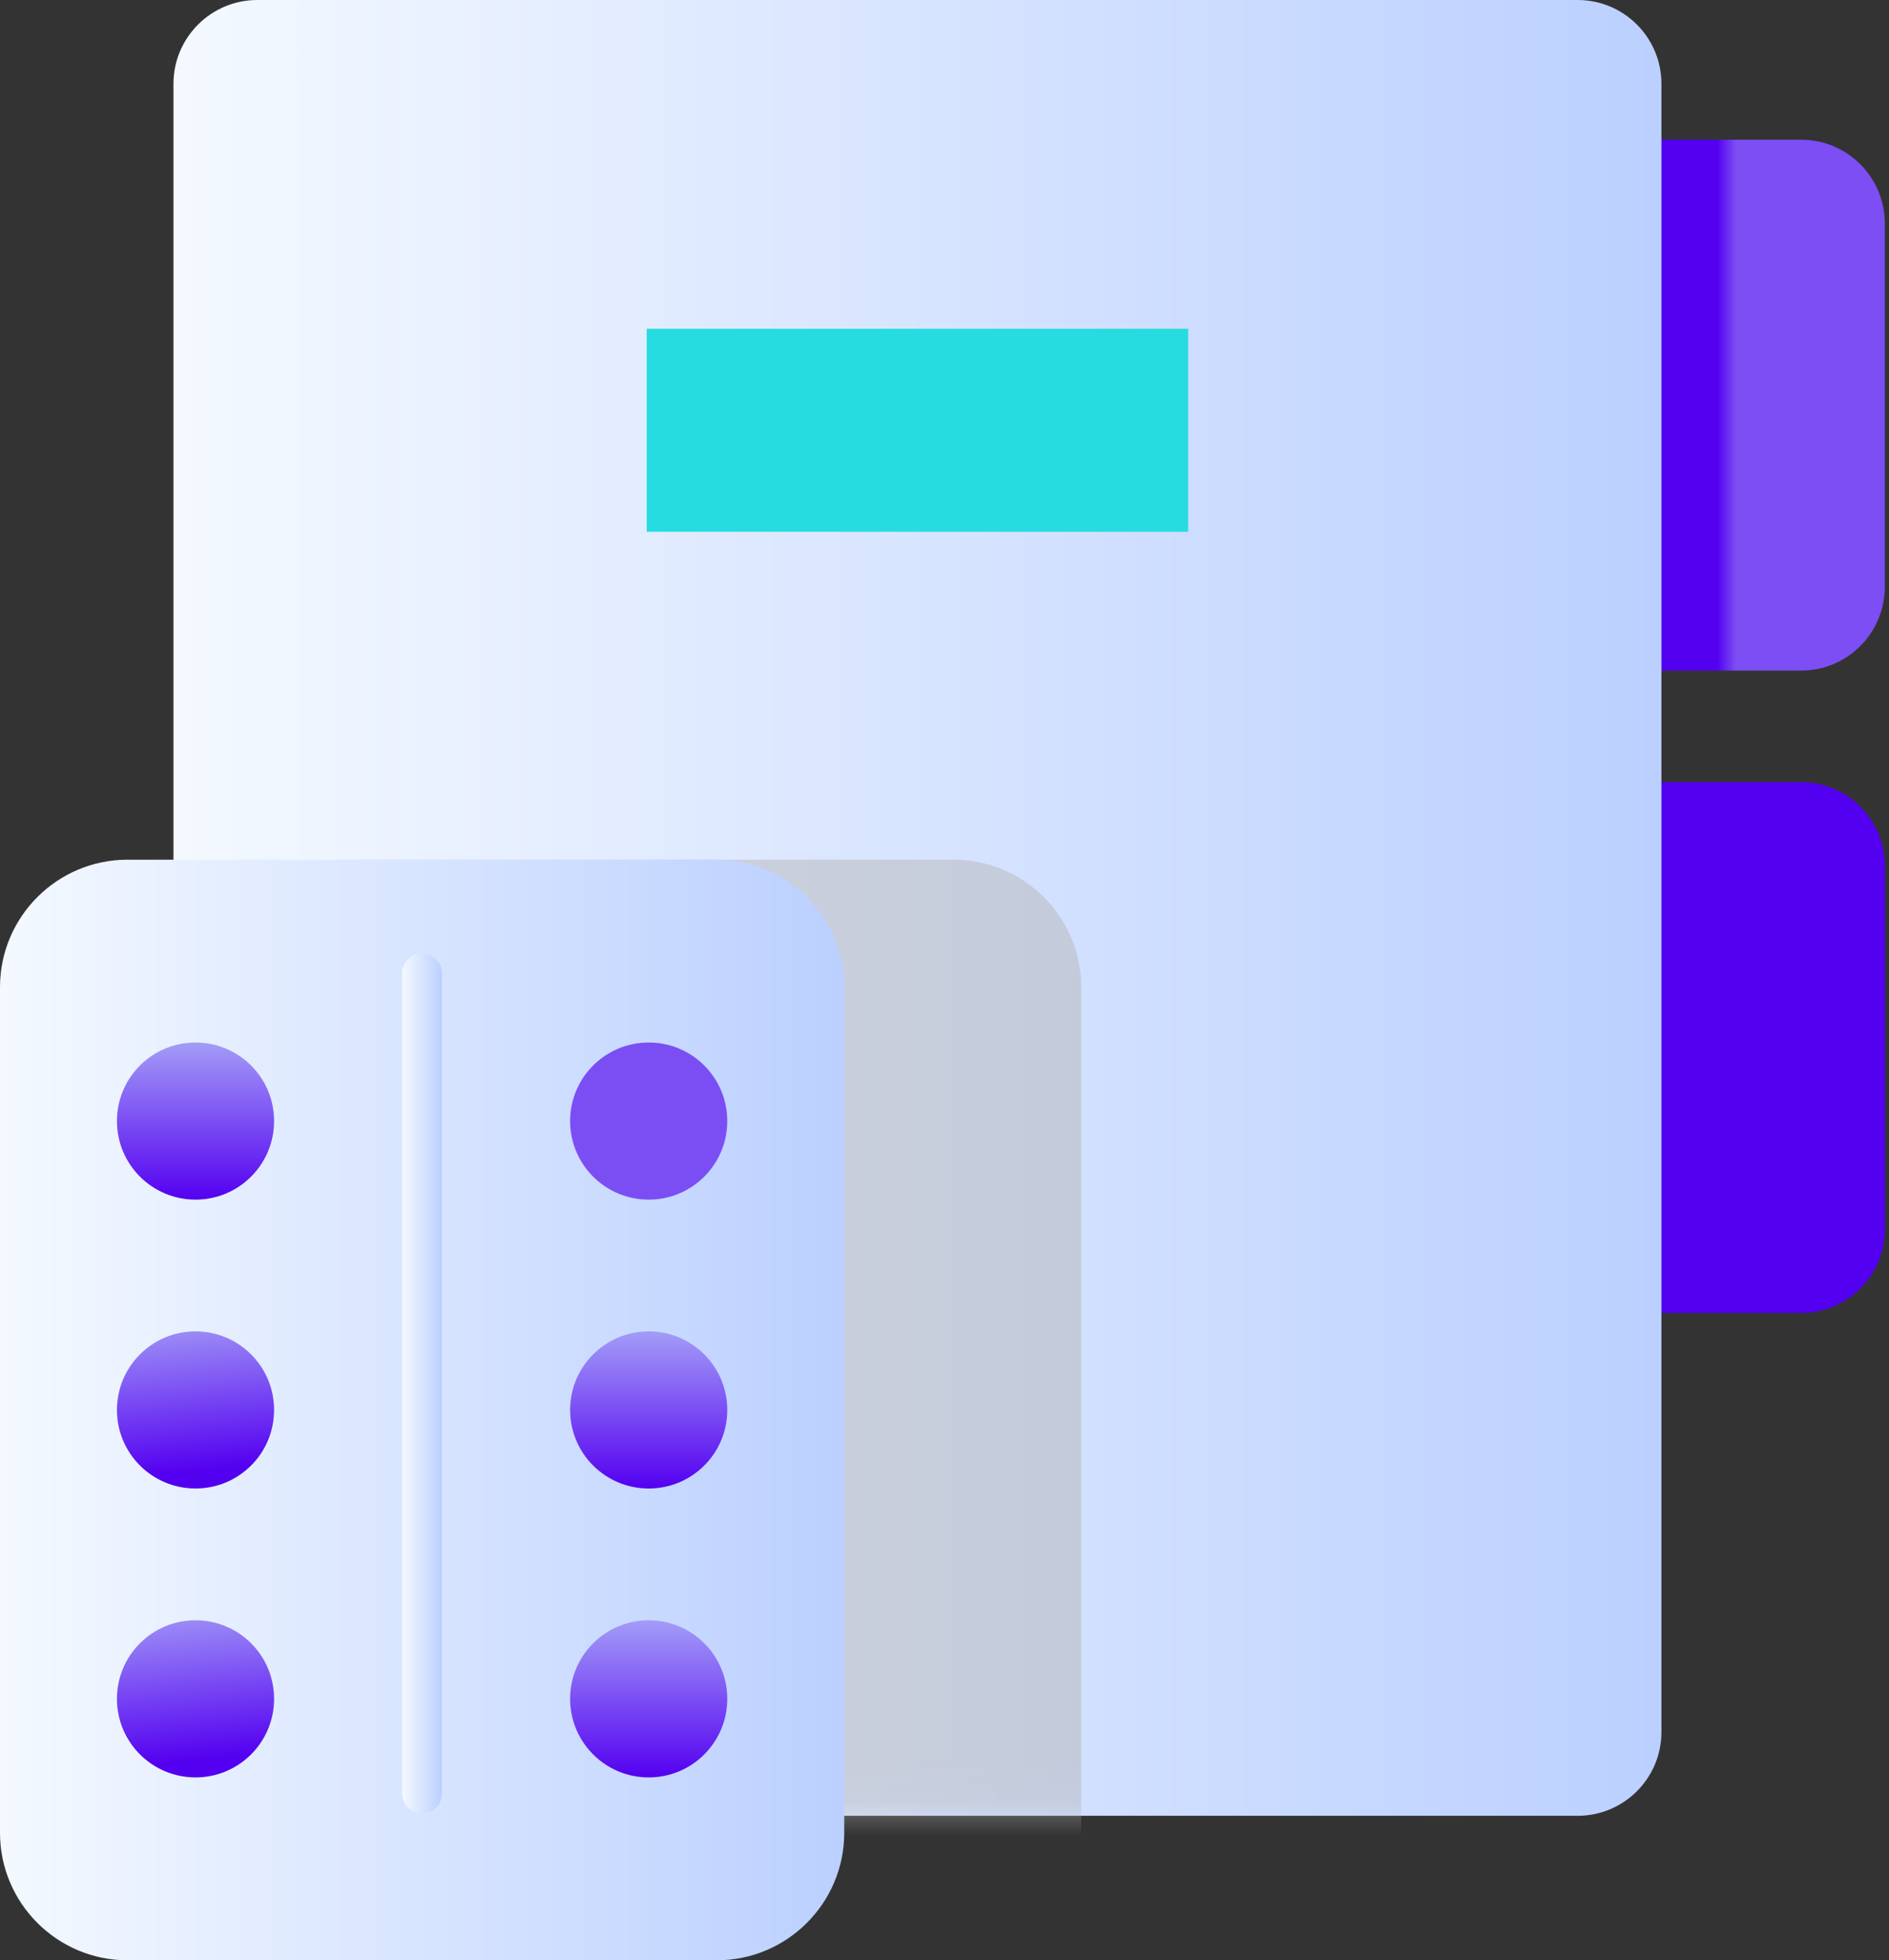
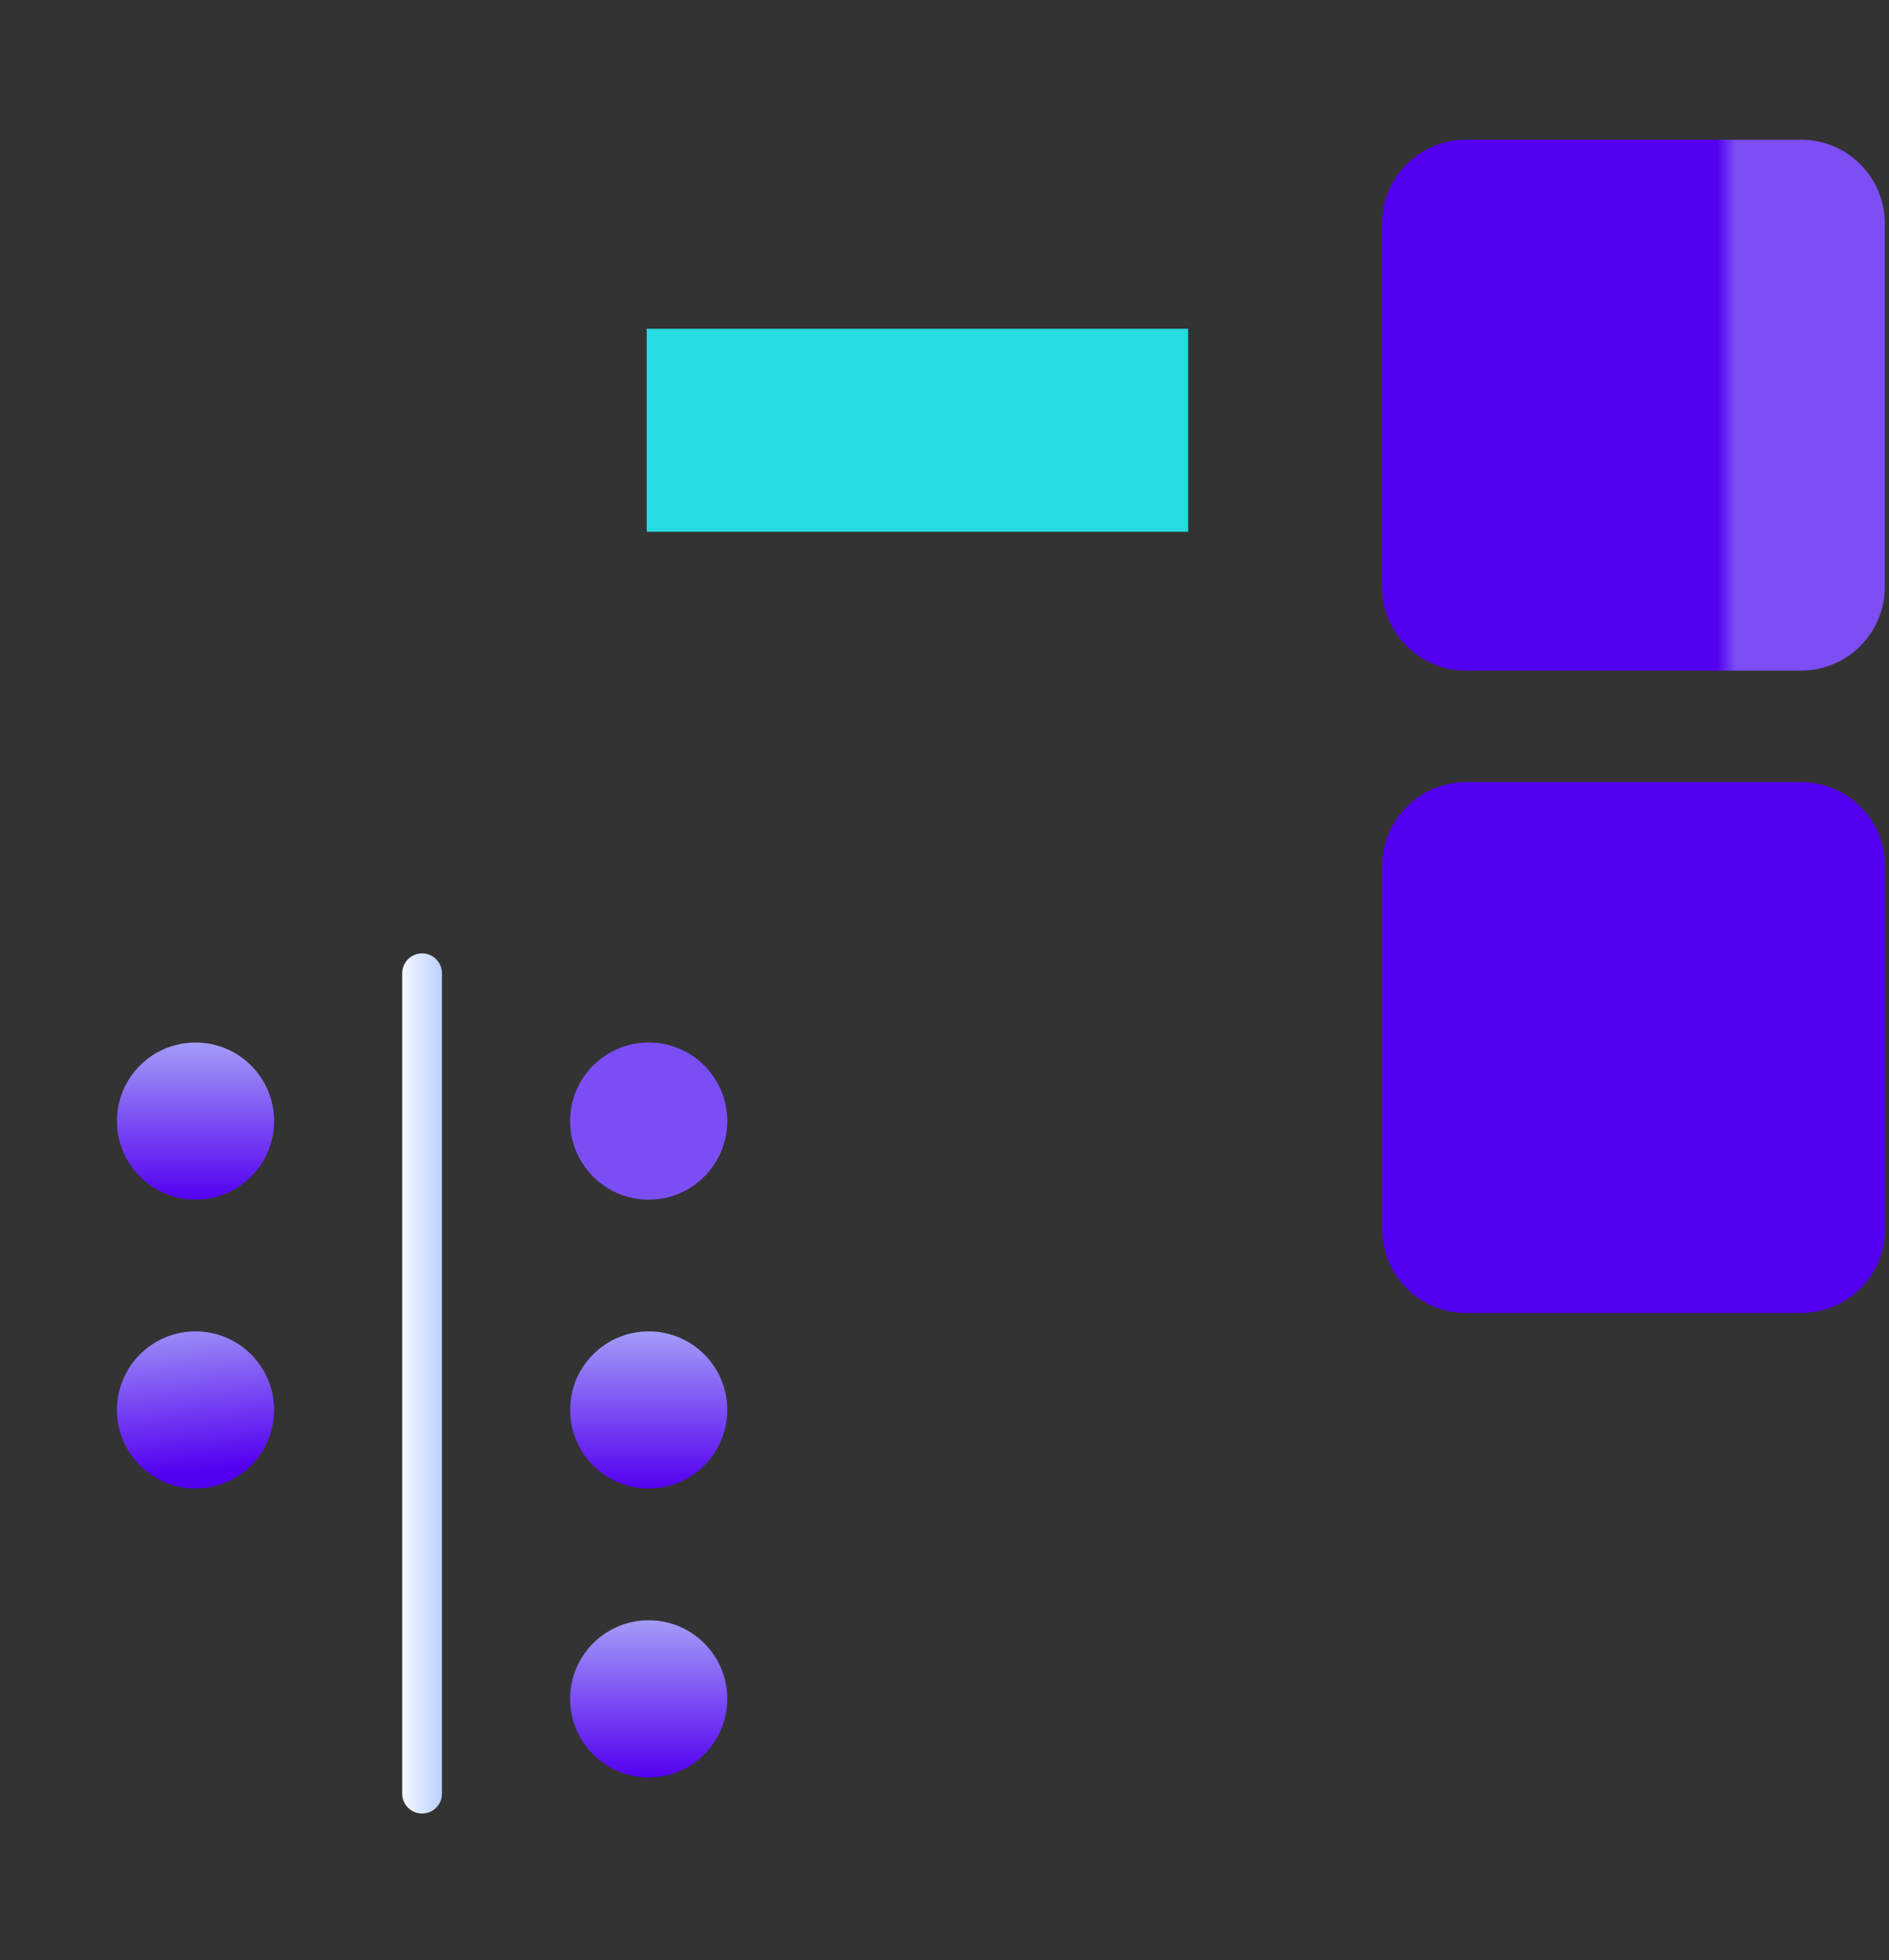
<svg xmlns="http://www.w3.org/2000/svg" width="53" height="55" viewBox="0 0 53 55" fill="none">
  <rect x="0" y="0" width="53" height="55" fill="#333333" stroke="none" />
  <path d="M52.883 16.46C52.883 17.764 51.833 18.815 50.533 18.815H41.128C39.828 18.815 38.777 17.764 38.777 16.46V6.27C38.777 4.975 39.828 3.92 41.128 3.92H50.533C51.833 3.92 52.883 4.975 52.883 6.27V16.46Z" fill="url(#paint0_linear_2366_198)" />
  <path d="M41.127 21.945H50.537C51.832 21.945 52.887 23 52.887 24.296V34.49C52.887 35.79 51.832 36.84 50.537 36.84H41.132C39.832 36.84 38.781 35.785 38.781 34.49V24.296C38.781 23 39.836 21.945 41.132 21.945H41.127Z" fill="url(#paint1_linear_2366_198)" />
-   <path d="M7.217 0H44.264C45.564 0 46.615 1.055 46.615 2.35V48.597C46.615 49.896 45.56 50.947 44.264 50.947H7.217C5.918 50.947 4.867 49.892 4.867 48.597V2.35C4.867 1.055 5.922 0 7.217 0Z" fill="url(#paint2_linear_2366_198)" />
  <path d="M33.336 9.225H18.145V14.92H33.336V9.225Z" fill="#26DCE0" />
  <mask id="mask0_2366_198" style="mask-type:luminance" maskUnits="userSpaceOnUse" x="4" y="0" width="43" height="51">
-     <path d="M7.217 0H44.264C45.564 0 46.615 1.055 46.615 2.35V48.597C46.615 49.896 45.56 50.947 44.264 50.947H7.217C5.918 50.947 4.867 49.892 4.867 48.597V2.35C4.867 1.055 5.922 0 7.217 0Z" fill="white" />
-   </mask>
+     </mask>
  <g mask="url(#mask0_2366_198)">
    <g style="mix-blend-mode:multiply" opacity="0.5">
      <path d="M10.225 24.121H26.759C28.732 24.121 30.336 25.725 30.336 27.698V51.424C30.336 53.397 28.732 55.001 26.759 55.001H10.225C8.252 55.001 6.648 53.397 6.648 51.424V27.698C6.648 25.725 8.252 24.121 10.225 24.121Z" fill="#B6B6B7" />
    </g>
  </g>
-   <path d="M3.577 24.121H20.11C22.083 24.121 23.687 25.725 23.687 27.698V51.424C23.687 53.397 22.083 55.001 20.11 55.001H3.577C1.604 55.001 0 53.397 0 51.424V27.698C0 25.725 1.604 24.121 3.577 24.121Z" fill="url(#paint3_linear_2366_198)" />
  <path d="M7.69 31.454C7.69 32.672 6.704 33.659 5.486 33.659C4.268 33.659 3.281 32.672 3.281 31.454C3.281 30.236 4.268 29.25 5.486 29.25C6.704 29.25 7.69 30.236 7.69 31.454Z" fill="url(#paint4_linear_2366_198)" />
  <path d="M20.405 31.454C20.405 32.672 19.419 33.659 18.201 33.659C16.983 33.659 15.996 32.672 15.996 31.454C15.996 30.236 16.983 29.25 18.201 29.25C19.419 29.25 20.405 30.236 20.405 31.454Z" fill="url(#paint5_linear_2366_198)" />
  <path d="M7.69 39.56C7.69 40.778 6.704 41.764 5.486 41.764C4.268 41.764 3.281 40.778 3.281 39.56C3.281 38.342 4.268 37.355 5.486 37.355C6.704 37.355 7.69 38.342 7.69 39.56Z" fill="url(#paint6_linear_2366_198)" />
  <path d="M20.405 39.56C20.405 40.778 19.419 41.764 18.201 41.764C16.983 41.764 15.996 40.778 15.996 39.56C15.996 38.342 16.983 37.355 18.201 37.355C19.419 37.355 20.405 38.342 20.405 39.56Z" fill="url(#paint7_linear_2366_198)" />
-   <path d="M7.69 47.665C7.69 48.883 6.704 49.87 5.486 49.87C4.268 49.87 3.281 48.883 3.281 47.665C3.281 46.447 4.268 45.461 5.486 45.461C6.704 45.461 7.69 46.447 7.69 47.665Z" fill="url(#paint8_linear_2366_198)" />
  <path d="M20.405 47.665C20.405 48.883 19.419 49.87 18.201 49.87C16.983 49.87 15.996 48.883 15.996 47.665C15.996 46.447 16.983 45.461 18.201 45.461C19.419 45.461 20.405 46.447 20.405 47.665Z" fill="url(#paint9_linear_2366_198)" />
  <path d="M11.285 50.326C11.285 50.635 11.534 50.883 11.843 50.883C12.152 50.883 12.4 50.635 12.4 50.326V27.308C12.4 26.999 12.152 26.75 11.843 26.75C11.534 26.75 11.285 26.999 11.285 27.308V50.326Z" fill="url(#paint10_linear_2366_198)" />
  <defs>
    <linearGradient id="paint0_linear_2366_198" x1="54.204" y1="11.365" x2="46.669" y2="11.365" gradientUnits="userSpaceOnUse">
      <stop offset="0.73" stop-color="#7C4EF3" />
      <stop offset="0.8" stop-color="#5400F0" />
      <stop offset="1" stop-color="#5400F0" />
    </linearGradient>
    <linearGradient id="paint1_linear_2366_198" x1="-0.003" y1="29.395" x2="0.426" y2="29.395" gradientUnits="userSpaceOnUse">
      <stop offset="0.73" stop-color="#7C4EF3" />
      <stop offset="0.8" stop-color="#5400F0" />
      <stop offset="1" stop-color="#5400F0" />
    </linearGradient>
    <linearGradient id="paint2_linear_2366_198" x1="4.867" y1="25.476" x2="46.615" y2="25.476" gradientUnits="userSpaceOnUse">
      <stop stop-color="#F4F9FF" />
      <stop offset="1" stop-color="#BBD0FF" />
    </linearGradient>
    <linearGradient id="paint3_linear_2366_198" x1="0" y1="39.561" x2="23.683" y2="39.561" gradientUnits="userSpaceOnUse">
      <stop stop-color="#F4F9FF" />
      <stop offset="1" stop-color="#BBD0FF" />
    </linearGradient>
    <linearGradient id="paint4_linear_2366_198" x1="5.486" y1="29.246" x2="5.486" y2="33.659" gradientUnits="userSpaceOnUse">
      <stop stop-color="#A39CF7" />
      <stop offset="1" stop-color="#5400F0" />
    </linearGradient>
    <linearGradient id="paint5_linear_2366_198" x1="18.201" y1="0" x2="18.201" y2="0" gradientUnits="userSpaceOnUse">
      <stop stop-color="#A39CF7" />
      <stop offset="1" stop-color="#5400F0" />
    </linearGradient>
    <linearGradient id="paint6_linear_2366_198" x1="0" y1="37.355" x2="0.429" y2="41.764" gradientUnits="userSpaceOnUse">
      <stop stop-color="#A39CF7" />
      <stop offset="1" stop-color="#5400F0" />
    </linearGradient>
    <linearGradient id="paint7_linear_2366_198" x1="18.201" y1="37.355" x2="18.201" y2="41.764" gradientUnits="userSpaceOnUse">
      <stop stop-color="#A39CF7" />
      <stop offset="1" stop-color="#5400F0" />
    </linearGradient>
    <linearGradient id="paint8_linear_2366_198" x1="0" y1="45.461" x2="0.429" y2="49.874" gradientUnits="userSpaceOnUse">
      <stop stop-color="#A39CF7" />
      <stop offset="1" stop-color="#5400F0" />
    </linearGradient>
    <linearGradient id="paint9_linear_2366_198" x1="18.201" y1="45.461" x2="18.201" y2="49.874" gradientUnits="userSpaceOnUse">
      <stop stop-color="#A39CF7" />
      <stop offset="1" stop-color="#5400F0" />
    </linearGradient>
    <linearGradient id="paint10_linear_2366_198" x1="11.285" y1="38.819" x2="12.4" y2="38.819" gradientUnits="userSpaceOnUse">
      <stop stop-color="#F4F9FF" />
      <stop offset="1" stop-color="#BBD0FF" />
    </linearGradient>
  </defs>
</svg>